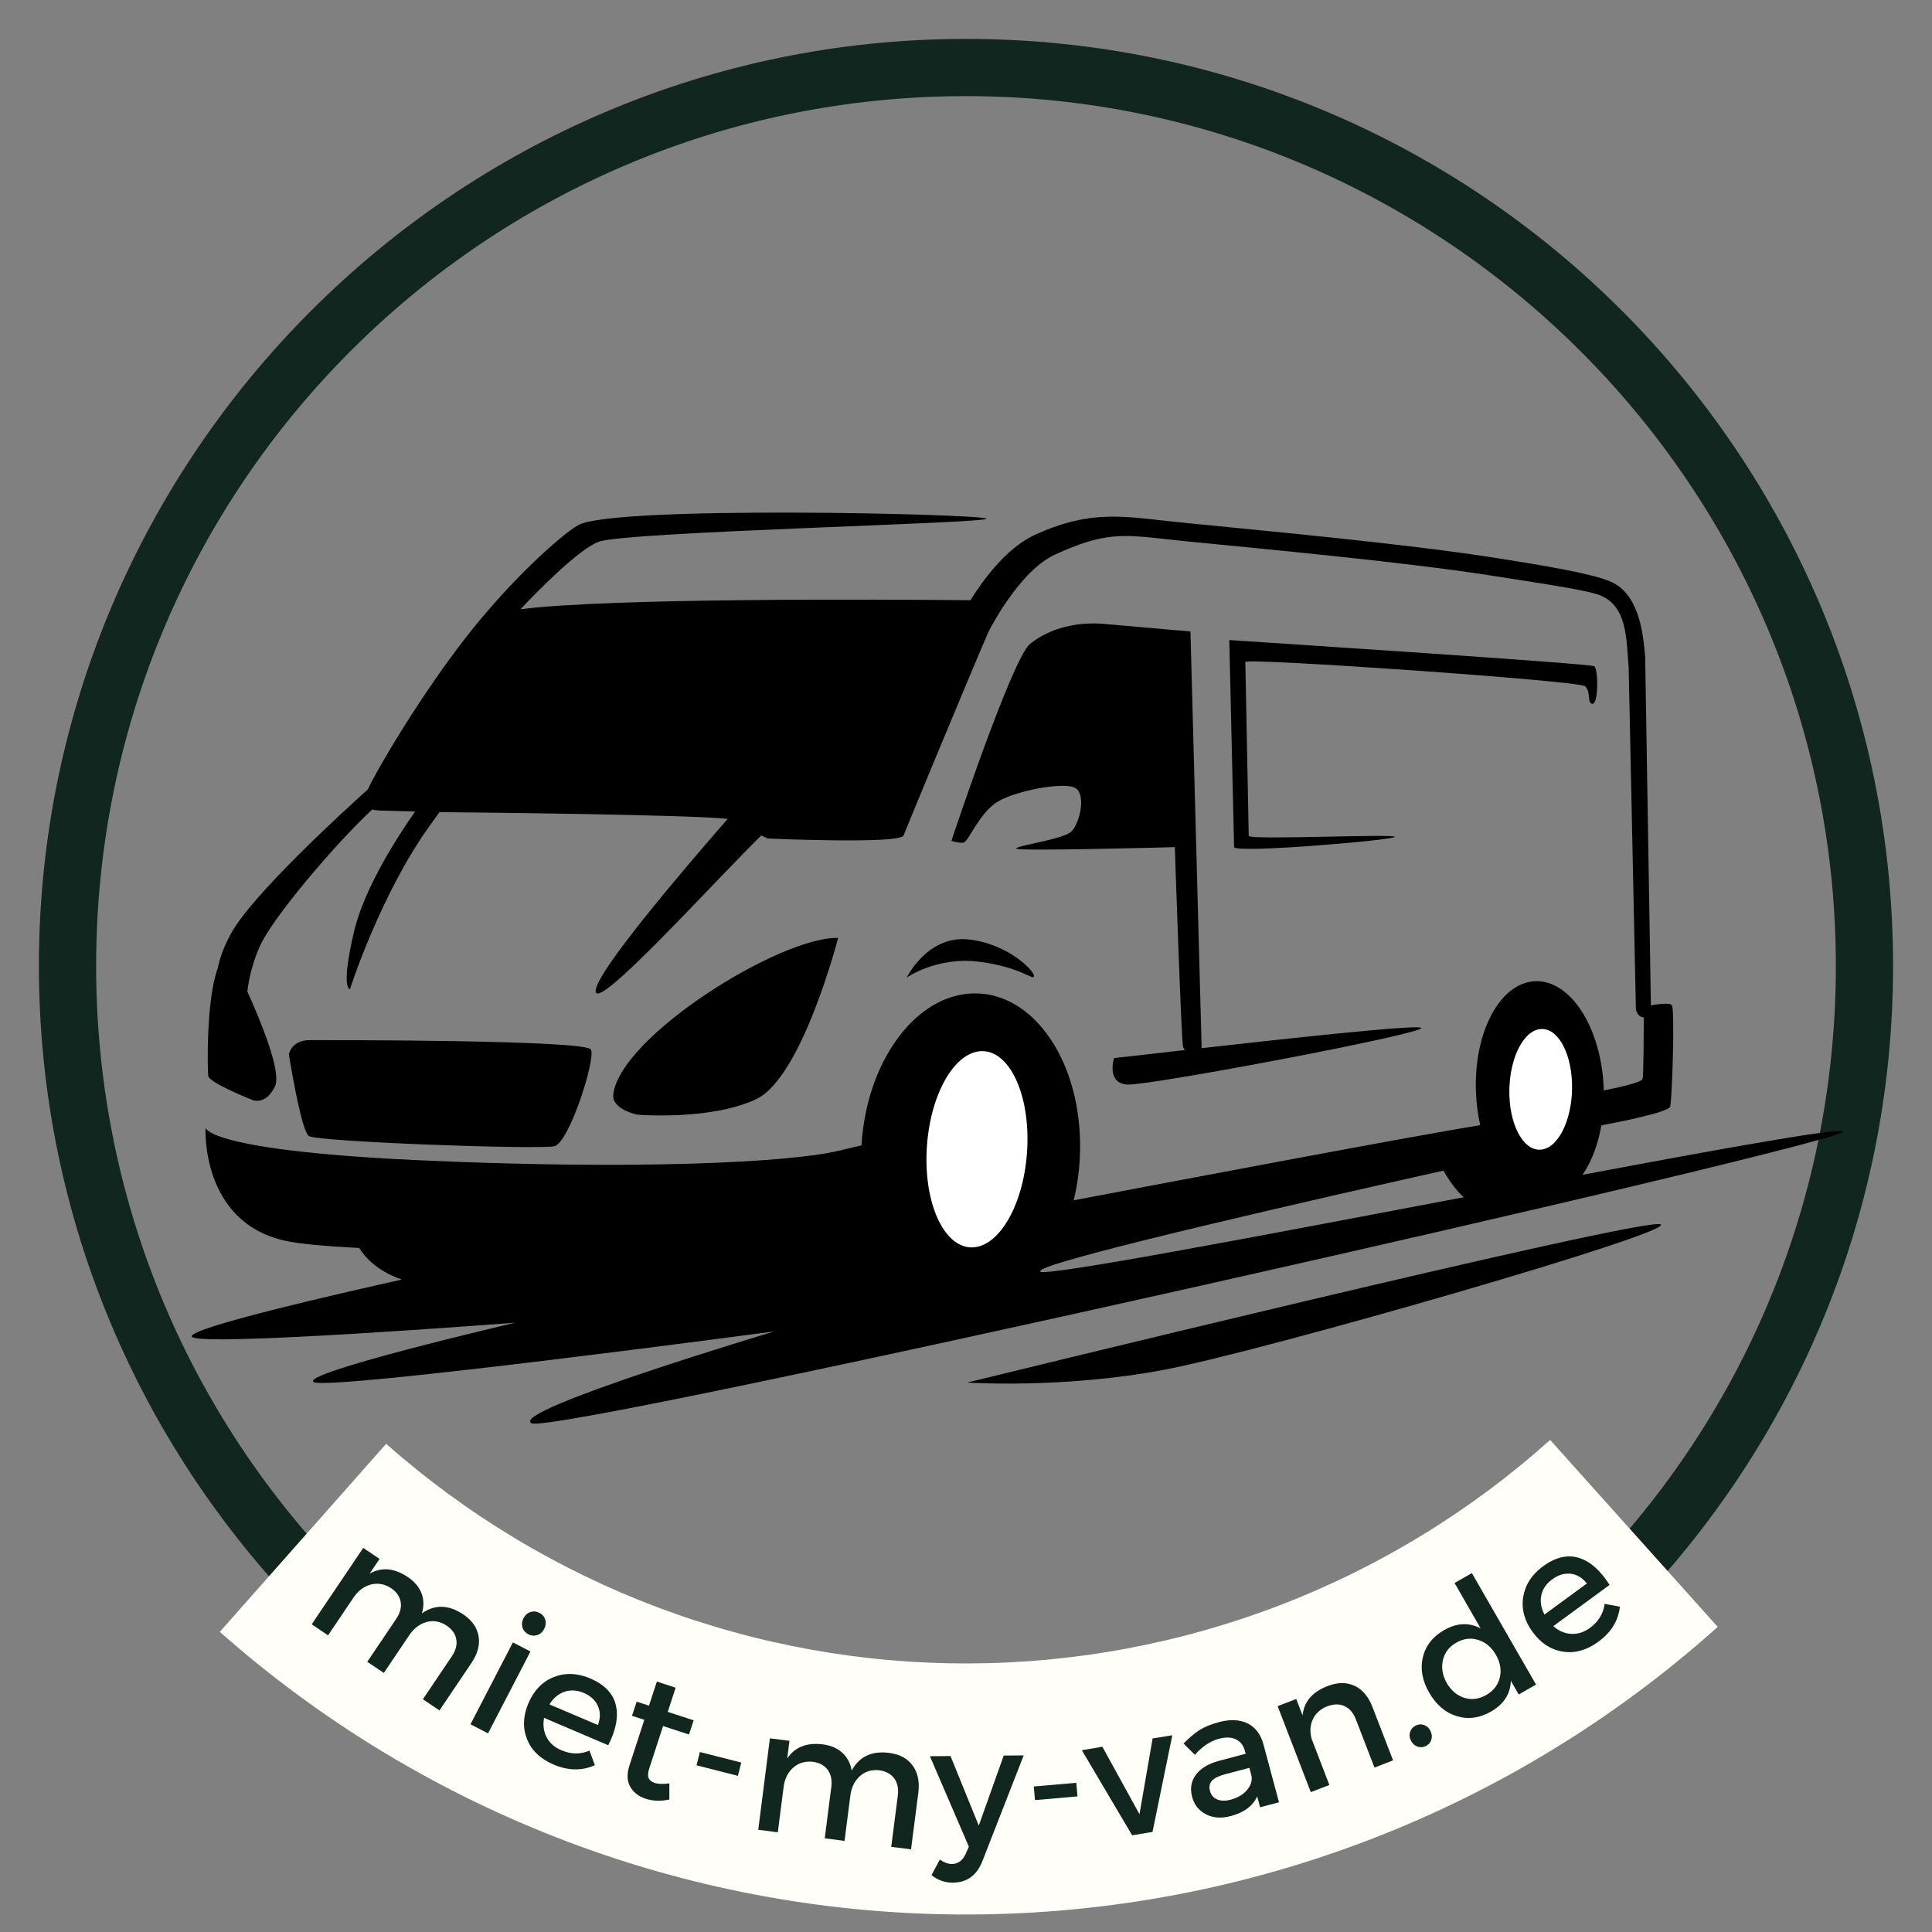
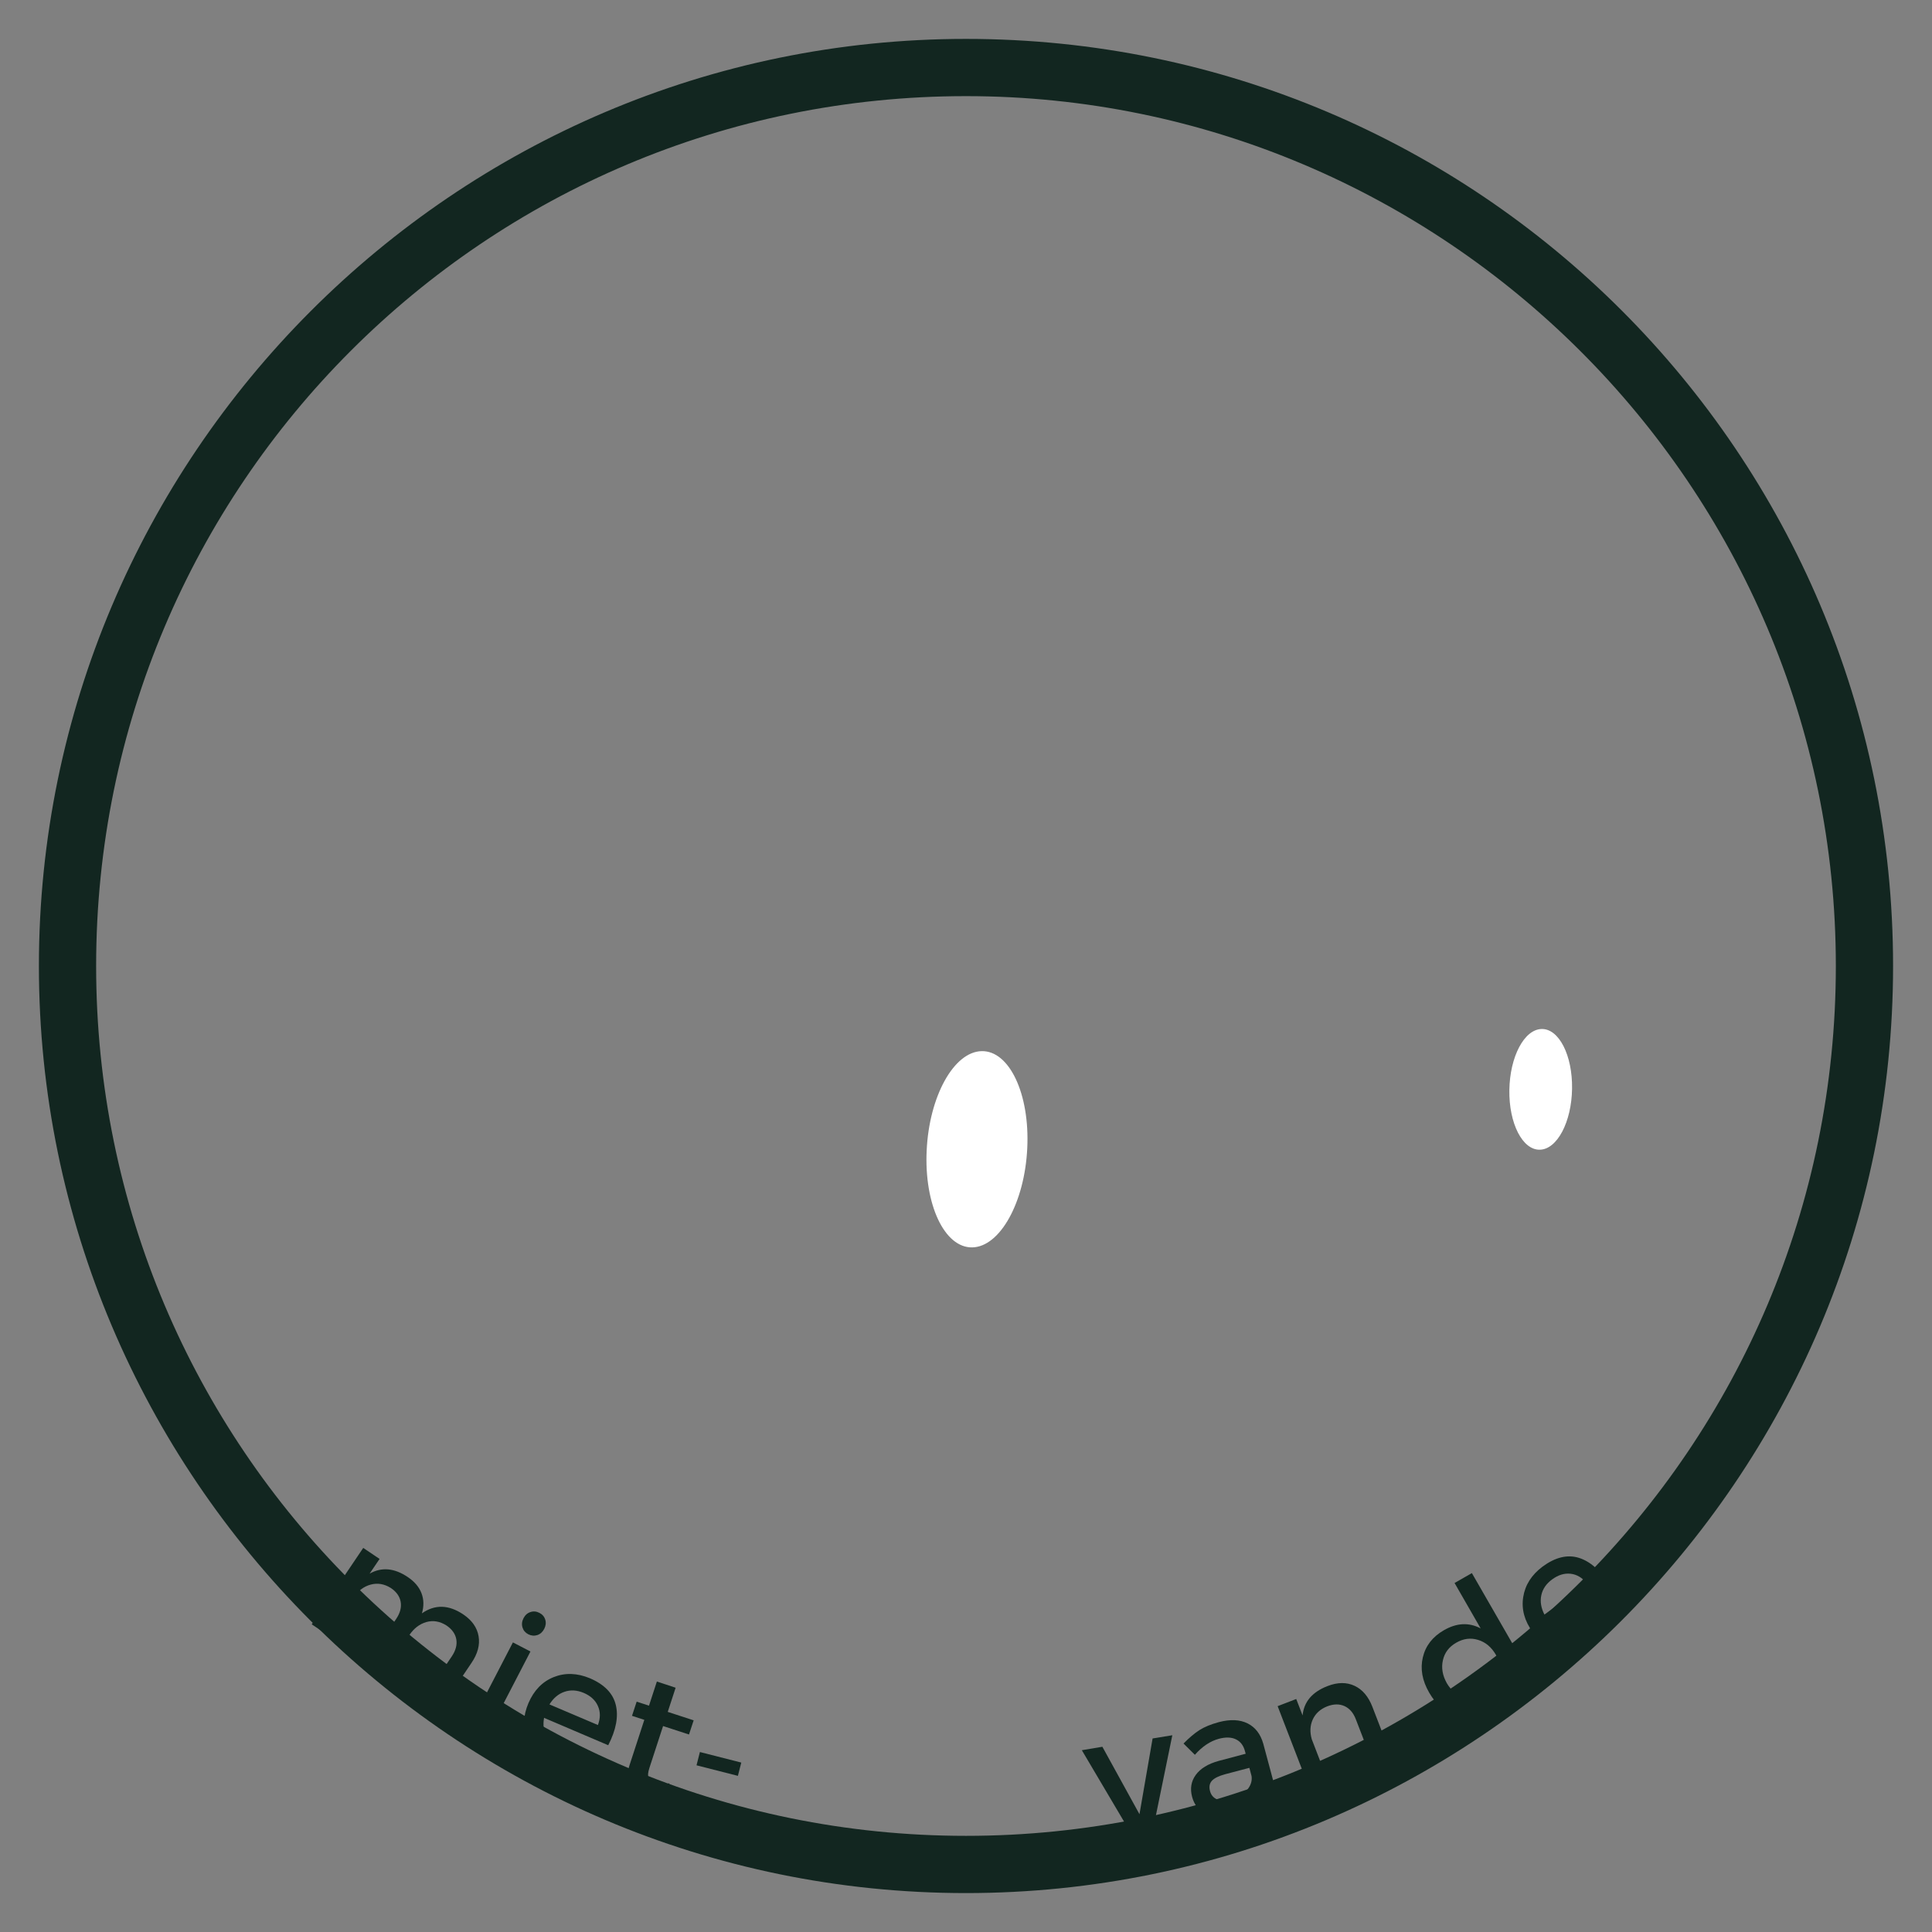
<svg xmlns="http://www.w3.org/2000/svg" width="500" viewBox="0 0 375 375" height="500" preserveAspectRatio="xMidYMid meet">
  <rect x="0" y="0" width="375" height="375" fill="#808080" stroke="none" />
  <defs>
    <g />
    <clipPath id="540acb5d9f">
      <path d="M 7.551 7.551 L 367.598 7.551 L 367.598 367.598 L 7.551 367.598 Z M 7.551 7.551 " clip-rule="nonzero" />
    </clipPath>
    <clipPath id="8bbadbce76">
-       <path d="M 37.207 99.5 L 357.703 99.5 L 357.703 276.305 L 37.207 276.305 Z M 37.207 99.5 " clip-rule="nonzero" />
-     </clipPath>
+       </clipPath>
  </defs>
  <g clip-path="url(#540acb5d9f)">
    <path fill="#122620" d="M 187.5 367.445 C 88.086 367.445 7.551 286.359 7.551 187.5 C 7.551 88.641 88.086 7.551 187.5 7.551 C 286.914 7.551 367.445 88.086 367.445 187.5 C 367.445 286.914 286.359 367.445 187.5 367.445 Z M 187.5 18.66 C 94.195 18.66 18.66 94.195 18.66 187.5 C 18.66 280.805 94.195 356.336 187.5 356.336 C 280.805 356.336 356.336 280.805 356.336 187.5 C 356.336 94.195 280.25 18.66 187.5 18.66 Z M 187.5 18.66 " fill-opacity="1" fill-rule="nonzero" />
  </g>
-   <path fill="#fffef9" d="M 333.41 315.777 C 330.941 317.988 328.426 320.145 325.859 322.242 C 323.297 324.34 320.684 326.379 318.023 328.355 C 315.367 330.336 312.664 332.25 309.922 334.109 C 307.176 335.965 304.387 337.758 301.562 339.484 C 298.734 341.215 295.871 342.879 292.969 344.477 C 290.066 346.074 287.129 347.609 284.156 349.074 C 281.184 350.539 278.18 351.938 275.145 353.266 C 272.105 354.594 269.043 355.852 265.949 357.043 C 262.855 358.23 259.738 359.348 256.594 360.398 C 253.449 361.445 250.285 362.418 247.098 363.324 C 243.906 364.227 240.699 365.059 237.477 365.816 C 234.25 366.574 231.008 367.258 227.75 367.867 C 224.492 368.477 221.223 369.012 217.941 369.473 C 214.66 369.938 211.371 370.324 208.07 370.633 C 204.773 370.945 201.469 371.184 198.156 371.344 C 194.848 371.508 191.535 371.594 188.223 371.602 C 184.91 371.613 181.598 371.551 178.285 371.41 C 174.973 371.27 171.668 371.055 168.367 370.766 C 165.066 370.477 161.773 370.109 158.488 369.672 C 155.203 369.23 151.934 368.719 148.672 368.129 C 145.41 367.539 142.164 366.879 138.934 366.141 C 135.703 365.406 132.488 364.598 129.293 363.715 C 126.102 362.832 122.93 361.879 119.777 360.852 C 116.625 359.824 113.5 358.727 110.398 357.559 C 107.301 356.391 104.227 355.148 101.184 353.84 C 98.137 352.535 95.125 351.156 92.141 349.711 C 89.16 348.266 86.211 346.754 83.301 345.172 C 80.387 343.594 77.512 341.949 74.672 340.238 C 71.836 338.527 69.035 336.754 66.277 334.918 C 63.52 333.078 60.805 331.18 58.137 329.219 C 55.465 327.258 52.84 325.238 50.258 323.156 C 47.68 321.074 45.148 318.938 42.668 316.742 L 74.953 280.242 C 76.879 281.949 78.848 283.609 80.852 285.227 C 82.855 286.844 84.895 288.414 86.973 289.938 C 89.047 291.461 91.156 292.938 93.301 294.367 C 95.441 295.793 97.617 297.172 99.824 298.5 C 102.027 299.832 104.262 301.109 106.527 302.336 C 108.789 303.562 111.082 304.738 113.398 305.863 C 115.715 306.984 118.059 308.055 120.422 309.074 C 122.789 310.09 125.176 311.051 127.586 311.961 C 129.996 312.867 132.426 313.723 134.875 314.52 C 137.32 315.316 139.785 316.059 142.27 316.742 C 144.75 317.43 147.246 318.059 149.758 318.629 C 152.27 319.203 154.793 319.719 157.324 320.176 C 159.859 320.633 162.402 321.031 164.957 321.375 C 167.508 321.715 170.066 322 172.633 322.223 C 175.195 322.449 177.766 322.617 180.34 322.727 C 182.91 322.832 185.484 322.883 188.062 322.875 C 190.637 322.867 193.211 322.801 195.781 322.672 C 198.352 322.547 200.922 322.363 203.484 322.121 C 206.047 321.879 208.605 321.578 211.156 321.219 C 213.707 320.863 216.246 320.445 218.777 319.973 C 221.309 319.496 223.828 318.965 226.332 318.375 C 228.84 317.789 231.332 317.141 233.812 316.441 C 236.289 315.738 238.75 314.98 241.191 314.168 C 243.633 313.352 246.059 312.484 248.461 311.559 C 250.863 310.637 253.246 309.656 255.605 308.625 C 257.965 307.59 260.297 306.508 262.609 305.367 C 264.918 304.23 267.199 303.039 269.457 301.797 C 271.711 300.555 273.938 299.262 276.133 297.918 C 278.332 296.574 280.496 295.18 282.629 293.738 C 284.762 292.297 286.863 290.805 288.93 289.27 C 290.992 287.73 293.023 286.145 295.016 284.516 C 297.012 282.887 298.965 281.211 300.883 279.492 Z M 333.41 315.777 " fill-opacity="1" fill-rule="nonzero" />
  <g fill="#122620" fill-opacity="1">
    <g transform="translate(58.129, 313.682)">
      <g>
        <path d="M 31.812 -0.312 C 33.5 0.832 34.484 2.242 34.766 3.922 C 35.047 5.598 34.586 7.316 33.391 9.078 L 27.172 18.312 L 23.953 16.141 L 29.578 7.797 C 30.336 6.66 30.625 5.562 30.438 4.5 C 30.25 3.445 29.609 2.551 28.516 1.812 C 27.242 1.008 25.945 0.789 24.625 1.156 C 23.312 1.531 22.207 2.379 21.312 3.703 L 16.375 11.031 L 13.156 8.875 L 18.781 0.531 C 19.539 -0.602 19.828 -1.703 19.641 -2.766 C 19.453 -3.828 18.816 -4.723 17.734 -5.453 C 16.453 -6.254 15.145 -6.473 13.812 -6.109 C 12.488 -5.754 11.379 -4.914 10.484 -3.594 L 5.547 3.734 L 2.375 1.594 L 12.375 -13.234 L 15.547 -11.094 L 13.609 -8.234 C 15.941 -9.555 18.41 -9.336 21.016 -7.578 C 22.336 -6.691 23.227 -5.641 23.688 -4.422 C 24.145 -3.211 24.172 -1.914 23.766 -0.531 C 26.285 -2.301 28.969 -2.227 31.812 -0.312 Z M 31.812 -0.312 " />
      </g>
    </g>
  </g>
  <g fill="#122620" fill-opacity="1">
    <g transform="translate(88.789, 333.368)">
      <g>
        <path d="M 14.172 -20.469 C 14.754 -20.664 15.332 -20.613 15.906 -20.312 C 16.488 -20.02 16.867 -19.578 17.047 -18.984 C 17.223 -18.398 17.156 -17.805 16.844 -17.203 C 16.531 -16.598 16.082 -16.195 15.5 -16 C 14.914 -15.812 14.332 -15.863 13.75 -16.156 C 13.176 -16.457 12.801 -16.898 12.625 -17.484 C 12.445 -18.078 12.516 -18.676 12.828 -19.281 C 13.141 -19.883 13.586 -20.281 14.172 -20.469 Z M 5.938 3.078 L 2.531 1.312 L 10.766 -14.578 L 14.172 -12.812 Z M 5.938 3.078 " />
      </g>
    </g>
  </g>
  <g fill="#122620" fill-opacity="1">
    <g transform="translate(98.008, 338.326)">
      <g>
        <path d="M 16.484 -12.578 C 19.297 -11.379 20.973 -9.656 21.516 -7.406 C 22.066 -5.164 21.578 -2.555 20.047 0.422 L 7.594 -4.891 C 7.344 -3.473 7.516 -2.207 8.109 -1.094 C 8.703 0.02 9.648 0.848 10.953 1.391 C 12.805 2.191 14.625 2.219 16.406 1.469 L 17.453 4.297 C 14.953 5.422 12.281 5.379 9.438 4.172 C 6.895 3.086 5.18 1.453 4.297 -0.734 C 3.422 -2.93 3.508 -5.27 4.562 -7.75 C 5.625 -10.227 7.254 -11.91 9.453 -12.797 C 11.66 -13.68 14.004 -13.609 16.484 -12.578 Z M 8.641 -7.5 L 18.047 -3.5 C 18.547 -4.844 18.547 -6.07 18.047 -7.188 C 17.555 -8.312 16.641 -9.16 15.297 -9.734 C 13.992 -10.285 12.75 -10.359 11.562 -9.953 C 10.383 -9.555 9.41 -8.738 8.641 -7.5 Z M 8.641 -7.5 " />
      </g>
    </g>
  </g>
  <g fill="#122620" fill-opacity="1">
    <g transform="translate(117.218, 346.322)">
      <g>
        <path d="M 12.703 -0.172 L 12.703 2.969 C 11.023 3.32 9.492 3.27 8.109 2.812 C 6.723 2.363 5.719 1.578 5.094 0.453 C 4.469 -0.66 4.426 -2.039 4.969 -3.688 L 7.844 -12.5 L 5.453 -13.281 L 6.359 -16.031 L 8.75 -15.25 L 10.281 -19.938 L 13.922 -18.734 L 12.391 -14.047 L 17.422 -12.406 L 16.516 -9.656 L 11.484 -11.297 L 8.828 -3.156 C 8.547 -2.301 8.492 -1.656 8.672 -1.219 C 8.859 -0.781 9.258 -0.457 9.875 -0.25 C 10.562 -0.031 11.504 -0.004 12.703 -0.172 Z M 12.703 -0.172 " />
      </g>
    </g>
  </g>
  <g fill="#122620" fill-opacity="1">
    <g transform="translate(131.006, 350.786)">
      <g>
        <path d="M 12.219 -6.094 L 4.188 -8.141 L 4.844 -10.719 L 12.875 -8.672 Z M 12.219 -6.094 " />
      </g>
    </g>
  </g>
  <g fill="#122620" fill-opacity="1">
    <g transform="translate(144.331, 354.801)">
      <g>
-         <path d="M 28.281 -14.562 C 30.312 -14.301 31.82 -13.484 32.812 -12.109 C 33.812 -10.742 34.18 -9.004 33.922 -6.891 L 32.5 4.156 L 28.656 3.672 L 29.938 -6.312 C 30.102 -7.664 29.863 -8.773 29.219 -9.641 C 28.57 -10.504 27.594 -11.023 26.281 -11.203 C 24.789 -11.336 23.539 -10.941 22.531 -10.016 C 21.52 -9.086 20.914 -7.832 20.719 -6.25 L 19.594 2.516 L 15.75 2.016 L 17.031 -7.969 C 17.195 -9.32 16.957 -10.43 16.312 -11.297 C 15.664 -12.16 14.695 -12.676 13.406 -12.844 C 11.895 -12.988 10.625 -12.598 9.594 -11.672 C 8.57 -10.754 7.961 -9.504 7.766 -7.922 L 6.641 0.844 L 2.844 0.359 L 5.109 -17.391 L 8.906 -16.906 L 8.469 -13.484 C 9.969 -15.703 12.27 -16.613 15.375 -16.219 C 16.957 -16.008 18.223 -15.461 19.172 -14.578 C 20.129 -13.703 20.734 -12.555 20.984 -11.141 C 22.453 -13.859 24.883 -15 28.281 -14.562 Z M 28.281 -14.562 " />
-       </g>
+         </g>
    </g>
  </g>
  <g fill="#122620" fill-opacity="1">
    <g transform="translate(180.822, 358.77)">
      <g>
-         <path d="M 17.875 -18.047 L 9.906 2.359 C 8.832 5.191 6.91 6.625 4.141 6.656 C 2.586 6.664 1.203 6.176 -0.016 5.188 L 1.594 2.172 C 2.414 2.742 3.195 3.031 3.938 3.031 C 5.145 3.02 6.047 2.348 6.641 1.016 L 7.234 -0.328 L -0.328 -17.891 L 3.672 -17.922 L 9.156 -4.422 L 14 -18.016 Z M 17.875 -18.047 " />
-       </g>
+         </g>
    </g>
  </g>
  <g fill="#122620" fill-opacity="1">
    <g transform="translate(199.609, 358.46)">
      <g>
-         <path d="M 9.531 -9.781 L 1.281 -9.062 L 1.047 -11.703 L 9.297 -12.422 Z M 9.531 -9.781 " />
-       </g>
+         </g>
    </g>
  </g>
  <g fill="#122620" fill-opacity="1">
    <g transform="translate(212.875, 357.372)">
      <g>
        <path d="M 10.828 -1.797 L 6.875 -1.141 L -2.891 -17.656 L 1.094 -18.328 L 8.297 -5.234 L 10.844 -19.938 L 14.672 -20.562 Z M 10.828 -1.797 " />
      </g>
    </g>
  </g>
  <g fill="#122620" fill-opacity="1">
    <g transform="translate(231.441, 354.293)">
      <g>
        <path d="M 13.141 -3.5 L 12.578 -5.609 C 11.742 -3.754 10.035 -2.484 7.453 -1.797 C 5.617 -1.305 4.008 -1.422 2.625 -2.141 C 1.25 -2.859 0.352 -3.992 -0.062 -5.547 C -0.477 -7.141 -0.238 -8.551 0.656 -9.781 C 1.551 -11.02 3.031 -11.926 5.094 -12.5 L 10.344 -13.891 L 10.203 -14.406 C 9.91 -15.508 9.328 -16.27 8.453 -16.688 C 7.586 -17.113 6.484 -17.148 5.141 -16.797 C 3.473 -16.348 1.922 -15.312 0.484 -13.688 L -1.719 -15.875 C -0.613 -17 0.414 -17.867 1.375 -18.484 C 2.344 -19.098 3.598 -19.613 5.141 -20.031 C 7.359 -20.613 9.219 -20.531 10.719 -19.781 C 12.219 -19.031 13.234 -17.707 13.766 -15.812 L 16.812 -4.469 Z M 7.453 -4.984 C 8.766 -5.328 9.801 -5.93 10.562 -6.797 C 11.32 -7.672 11.629 -8.594 11.484 -9.562 L 11.062 -11.156 L 6.375 -9.922 C 5.133 -9.586 4.273 -9.164 3.797 -8.656 C 3.328 -8.145 3.203 -7.477 3.422 -6.656 C 3.617 -5.883 4.078 -5.344 4.797 -5.031 C 5.516 -4.719 6.398 -4.703 7.453 -4.984 Z M 7.453 -4.984 " />
      </g>
    </g>
  </g>
  <g fill="#122620" fill-opacity="1">
    <g transform="translate(251.754, 348.884)">
      <g>
        <path d="M 5.938 -21.625 C 7.875 -22.375 9.613 -22.391 11.156 -21.672 C 12.695 -20.953 13.852 -19.594 14.625 -17.594 L 18.641 -7.203 L 15.031 -5.797 L 11.406 -15.188 C 10.926 -16.438 10.191 -17.285 9.203 -17.734 C 8.211 -18.18 7.086 -18.16 5.828 -17.672 C 4.504 -17.141 3.578 -16.289 3.047 -15.125 C 2.523 -13.969 2.461 -12.691 2.859 -11.297 L 6.281 -2.422 L 2.672 -1.031 L -3.766 -17.719 L -0.156 -19.109 L 1.078 -15.922 C 1.336 -18.578 2.957 -20.477 5.938 -21.625 Z M 5.938 -21.625 " />
      </g>
    </g>
  </g>
  <g fill="#122620" fill-opacity="1">
    <g transform="translate(273.285, 340.23)">
      <g>
        <path d="M 0.422 -4.094 C 0.617 -4.645 0.988 -5.051 1.531 -5.312 C 2.082 -5.57 2.625 -5.598 3.156 -5.391 C 3.695 -5.191 4.102 -4.812 4.375 -4.25 C 4.656 -3.656 4.707 -3.082 4.531 -2.531 C 4.352 -1.977 3.988 -1.57 3.438 -1.312 C 2.895 -1.051 2.348 -1.023 1.797 -1.234 C 1.242 -1.441 0.828 -1.844 0.547 -2.438 C 0.273 -3 0.234 -3.551 0.422 -4.094 Z M 0.422 -4.094 " />
      </g>
    </g>
  </g>
  <g fill="#122620" fill-opacity="1">
    <g transform="translate(280.877, 336.914)">
      <g>
        <path d="M 4.812 -31.578 L 17.266 -9.938 L 13.906 -8.016 L 12.375 -10.672 C 12.301 -8.129 11.02 -6.141 8.531 -4.703 C 6.312 -3.43 4.094 -3.133 1.875 -3.812 C -0.332 -4.488 -2.117 -6.016 -3.484 -8.391 C -4.828 -10.723 -5.234 -13.004 -4.703 -15.234 C -4.172 -17.473 -2.812 -19.223 -0.625 -20.484 C 1.863 -21.922 4.242 -22.039 6.516 -20.844 L 1.453 -29.656 Z M 3.375 -7.359 C 4.801 -6.93 6.211 -7.117 7.609 -7.922 C 9.016 -8.734 9.891 -9.863 10.234 -11.312 C 10.578 -12.77 10.328 -14.234 9.484 -15.703 C 8.617 -17.203 7.469 -18.172 6.031 -18.609 C 4.594 -19.055 3.172 -18.875 1.766 -18.062 C 0.367 -17.258 -0.488 -16.125 -0.812 -14.656 C -1.145 -13.195 -0.891 -11.711 -0.047 -10.203 C 0.816 -8.742 1.957 -7.797 3.375 -7.359 Z M 3.375 -7.359 " />
      </g>
    </g>
  </g>
  <g fill="#122620" fill-opacity="1">
    <g transform="translate(301.823, 324.666)">
      <g>
        <path d="M -2.406 -20.594 C 0.062 -22.406 2.398 -22.973 4.609 -22.297 C 6.816 -21.617 8.812 -19.863 10.594 -17.031 L -0.328 -9.031 C 0.754 -8.082 1.93 -7.582 3.203 -7.531 C 4.473 -7.477 5.672 -7.867 6.797 -8.703 C 8.43 -9.898 9.379 -11.453 9.641 -13.359 L 12.594 -12.812 C 12.301 -10.094 10.906 -7.82 8.406 -6 C 6.176 -4.363 3.895 -3.723 1.562 -4.078 C -0.77 -4.441 -2.734 -5.707 -4.328 -7.875 C -5.922 -10.051 -6.535 -12.312 -6.172 -14.656 C -5.805 -17.008 -4.551 -18.988 -2.406 -20.594 Z M -2.047 -11.281 L 6.188 -17.312 C 5.301 -18.438 4.25 -19.066 3.031 -19.203 C 1.82 -19.336 0.629 -18.973 -0.547 -18.109 C -1.691 -17.273 -2.395 -16.25 -2.656 -15.031 C -2.914 -13.812 -2.711 -12.562 -2.047 -11.281 Z M -2.047 -11.281 " />
      </g>
    </g>
  </g>
  <g clip-path="url(#8bbadbce76)">
    <path fill="#000000" d="M 123.656 216.355 C 123.656 216.355 118.688 215.301 119.031 212.43 C 120.402 201.148 151.367 181.801 162.68 182.047 C 162.68 182.047 155.707 209.102 146.801 213.332 C 137.895 217.551 123.656 216.355 123.656 216.355 Z M 56.07 204.645 C 56.07 204.645 56.531 201.887 60.094 201.887 C 63.645 201.887 113.781 201.812 114.711 203.723 C 115.645 205.617 110.477 221.781 107.613 222.48 C 104.758 223.168 61.449 221.641 59.93 220.488 C 58.395 219.355 56.07 204.645 56.07 204.645 Z M 187.727 268.355 C 187.727 268.355 318.195 236.371 322.254 237.625 C 326.312 238.871 245.789 262.074 226.125 265.844 C 206.457 269.602 187.727 268.355 187.727 268.355 Z M 184.668 163.203 C 184.668 163.203 196.43 127.816 199.922 124.996 C 203.91 121.773 209.301 120.648 214.387 121.109 L 231.066 122.57 L 233.238 203.449 C 250.719 201.48 275.469 198.793 275.879 199.516 C 276.52 200.641 223.02 210.75 218.832 210.512 C 214.656 210.266 216.246 205.367 216.246 205.367 C 216.496 205.367 222.195 204.707 229.969 203.816 C 229.793 203.613 229.664 203.344 229.602 202.965 C 229.234 200.523 228.035 164.426 228.035 164.426 C 228.035 164.426 197.691 165.266 197.266 164.723 C 196.844 164.188 206.293 162.957 207.922 161.426 C 209.535 159.898 210.82 154.461 208.852 153.023 C 206.883 151.582 196.383 153.535 193.102 155.965 C 189.824 158.383 187.957 163.359 187.039 163.535 C 186.105 163.715 184.668 163.203 184.668 163.203 Z M 175.996 189.738 C 175.996 189.738 181.906 185.602 190.094 186.68 C 198.293 187.746 200.336 190.285 200.676 189.5 C 201.02 188.707 195.734 183.102 187.863 182.332 C 179.996 181.574 175.996 189.738 175.996 189.738 Z M 238.605 124.238 L 239.535 164.41 C 239.57 165.719 271.012 163.039 270.727 162.422 C 270.43 161.805 242.391 163.109 242.379 162.23 L 241.719 128.492 C 241.707 127.629 306.41 132.121 307.652 133.188 C 308.879 134.25 307.969 136.625 309.125 136.602 C 310.281 136.574 310.23 129.844 309.453 129.312 C 308.664 128.777 238.605 124.238 238.605 124.238 Z M 280.164 227.219 C 281.152 228.906 282.641 231.156 284.129 232.379 C 244.324 239.938 203 247.828 201.855 246.82 C 201.949 246.691 202.059 246.562 202.16 246.43 C 206.766 243.836 256.156 232.59 280.164 227.219 Z M 80.574 157.516 C 77.484 161.926 70.805 172.082 68.75 180.695 C 66.051 192.039 67.93 192 67.93 192 C 67.93 192 73.766 173.68 83.441 160.219 C 84.102 159.293 84.727 158.441 85.305 157.637 C 93.23 157.703 134.18 158.133 141.242 158.949 C 132.68 168.754 115.395 189.004 115.621 192.414 C 115.867 196.328 137.812 171.973 147.766 162.16 L 149.008 162.754 C 149.008 162.754 174.711 163.902 175.383 162.16 C 175.973 160.609 188.078 131.387 191.852 122.664 C 191.875 122.629 197.668 110.922 204.793 107.637 C 214.195 103.309 217.867 103.715 226.25 104.641 C 227.656 104.793 229.168 104.957 230.004 105.039 C 244.512 106.5 272.828 109.059 290.488 111.879 C 298.332 113.121 306.52 114.297 309.902 115.316 C 316.027 117.152 315.648 124.336 316.121 129.512 L 317.523 195.734 C 317.594 196.695 318.266 197.465 319.059 197.477 C 319.043 201.211 319.012 208.711 318.82 209.422 C 318.633 210.133 313.711 211.176 311.293 211.648 C 311.293 211.543 311.285 211.426 311.285 211.316 C 310.855 199.637 304.961 190.293 298.105 190.449 C 291.25 190.605 286.051 200.191 286.477 211.875 C 286.559 214.164 286.852 216.355 287.312 218.406 C 276.035 220.148 223.031 230.195 208.402 232.98 C 209.148 229.91 209.582 226.641 209.641 223.254 C 209.949 206.176 200.676 192.559 188.938 192.82 C 177.652 193.066 168.176 206.105 167.219 222.305 C 165.992 222.602 164.555 222.945 162.867 223.348 C 152.711 225.766 121.852 227.082 80.941 225.184 C 40.016 223.273 39.898 218.891 39.898 218.891 C 39.898 218.891 38.883 237.094 55.223 240.801 C 57.957 241.43 63.078 241.895 69.711 242.227 C 70.945 244.191 73.152 246.453 77.023 247.996 C 77.352 248.125 77.672 248.246 77.992 248.363 C 65.367 251.172 36.984 257.691 37.211 259.398 C 37.516 261.574 100.027 256.73 100.027 256.73 C 100.027 256.73 57.688 266.613 60.922 268.273 C 64.152 269.918 150.305 258.426 150.305 258.426 C 150.305 258.426 98.637 273.855 103.164 276.258 C 107.695 278.668 360.605 221.426 357.68 219.613 C 356.57 218.926 334.43 222.906 307.168 228.027 C 308.887 225.539 310.172 222.219 310.824 218.43 C 314.258 217.789 323.859 215.895 324.18 214.789 C 324.555 213.449 325.109 195.879 324.508 195.105 C 324.121 194.605 321.926 194.883 320.438 195.129 L 319.328 127.641 C 318.941 122.273 317.914 114.996 312.367 112.781 C 308.441 111.215 299.523 109.758 290.898 108.383 C 273.004 105.527 244.691 102.969 230.203 101.508 C 228.34 101.32 227.375 101.211 226.477 101.117 C 217.438 100.125 211.082 99.105 200.84 103.832 C 195.145 106.449 190.52 113.027 188.371 116.5 C 170.242 116.336 118.25 116.051 101.02 118.254 C 104.875 114.18 112.387 106.605 116.199 105.16 C 121.461 103.168 192.773 101.57 191.465 100.656 C 190.152 99.742 118.781 98.051 112.156 101.961 C 108.957 103.855 99.379 112.234 90.355 123.824 C 81.645 135.012 73.449 148.867 71.383 153.238 C 66.582 157.551 48.922 173.695 44.828 181.219 C 43.379 183.883 42.621 186.098 42.281 187.902 C 40.004 193.918 40.262 207.668 40.418 208.84 C 40.582 210.168 48.84 213.441 48.84 213.441 C 48.84 213.441 51.426 214.789 53.359 210.902 C 54.738 208.145 50.539 198.035 48.004 192.441 C 48.285 190.176 48.957 186.906 50.492 183.539 C 53.016 178.008 65.074 163.785 72.258 157.113 C 72.73 157.254 73.285 157.312 73.871 157.328 L 80.574 157.516 " fill-opacity="1" fill-rule="evenodd" />
  </g>
  <path fill="#ffffff" d="M 190.531 204.027 C 195.922 203.898 199.898 212.336 199.391 222.848 C 198.895 233.371 194.117 242 188.727 242.117 C 183.336 242.234 179.359 233.812 179.867 223.289 C 180.363 212.777 185.141 204.148 190.531 204.027 Z M 299.227 199.73 C 302.59 199.645 305.234 204.836 305.137 211.309 C 305.043 217.777 302.246 223.086 298.887 223.156 C 295.523 223.242 292.867 218.051 292.965 211.578 C 293.059 205.105 295.855 199.801 299.227 199.73 " fill-opacity="1" fill-rule="evenodd" />
</svg>